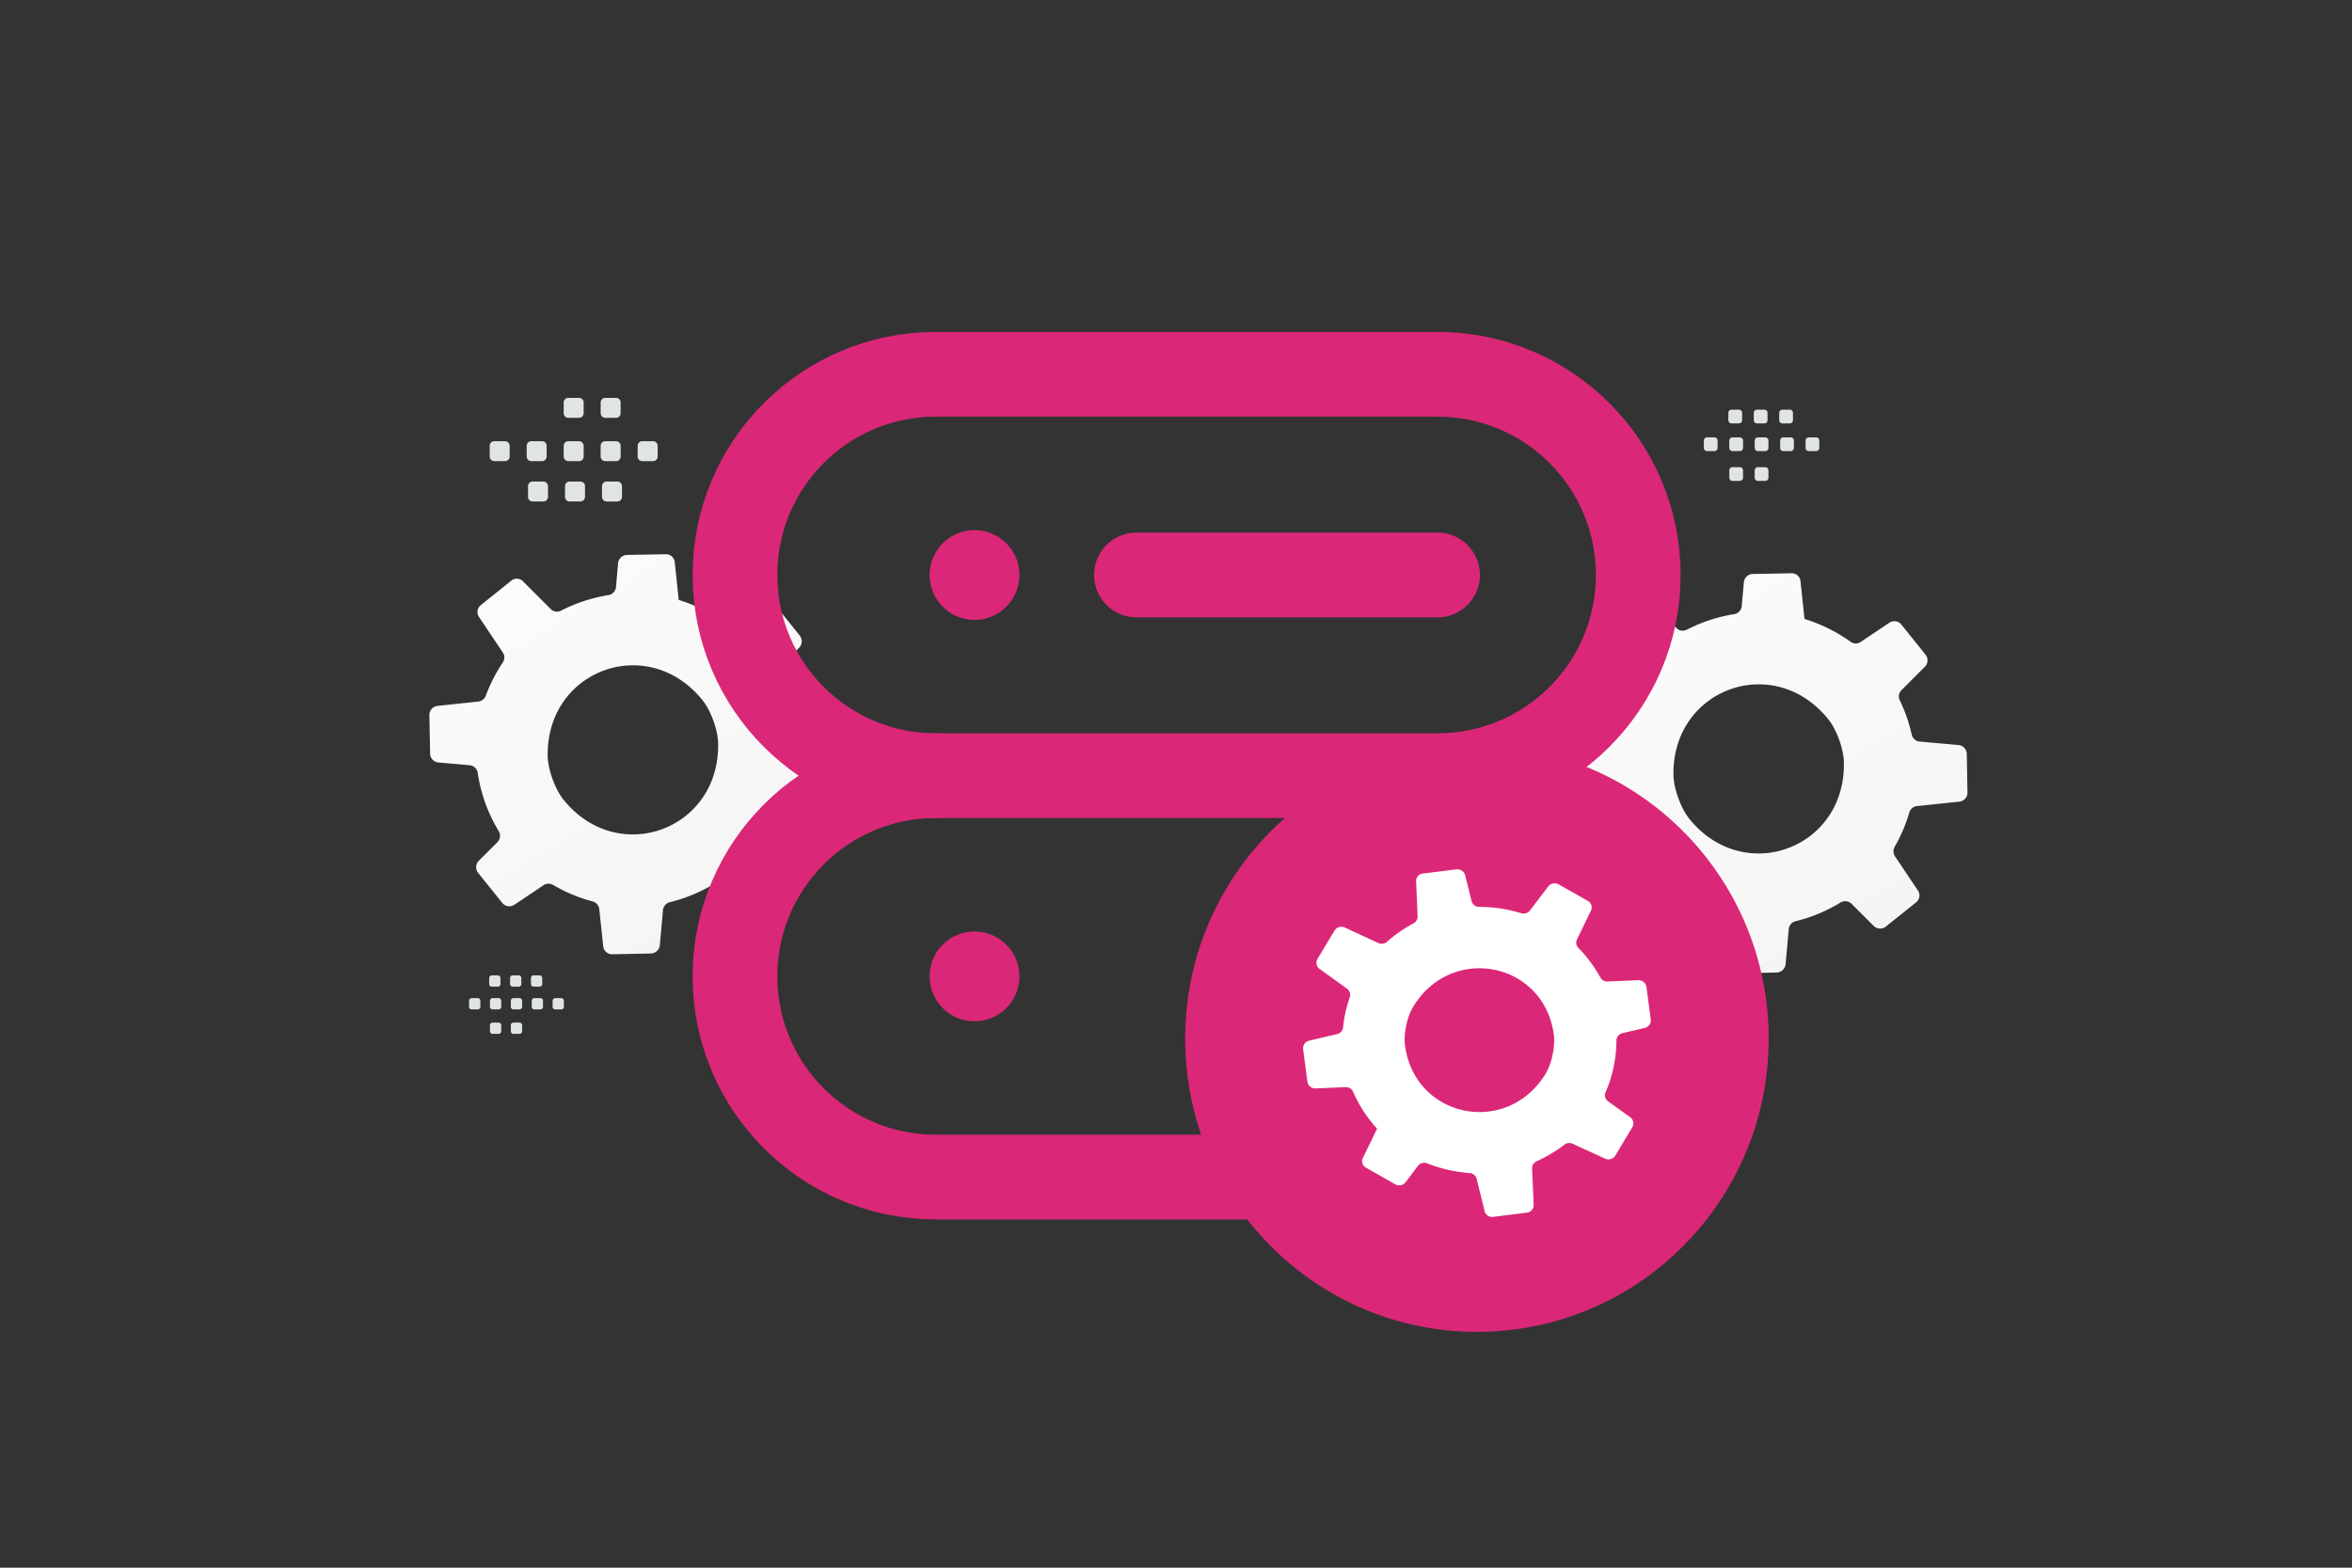
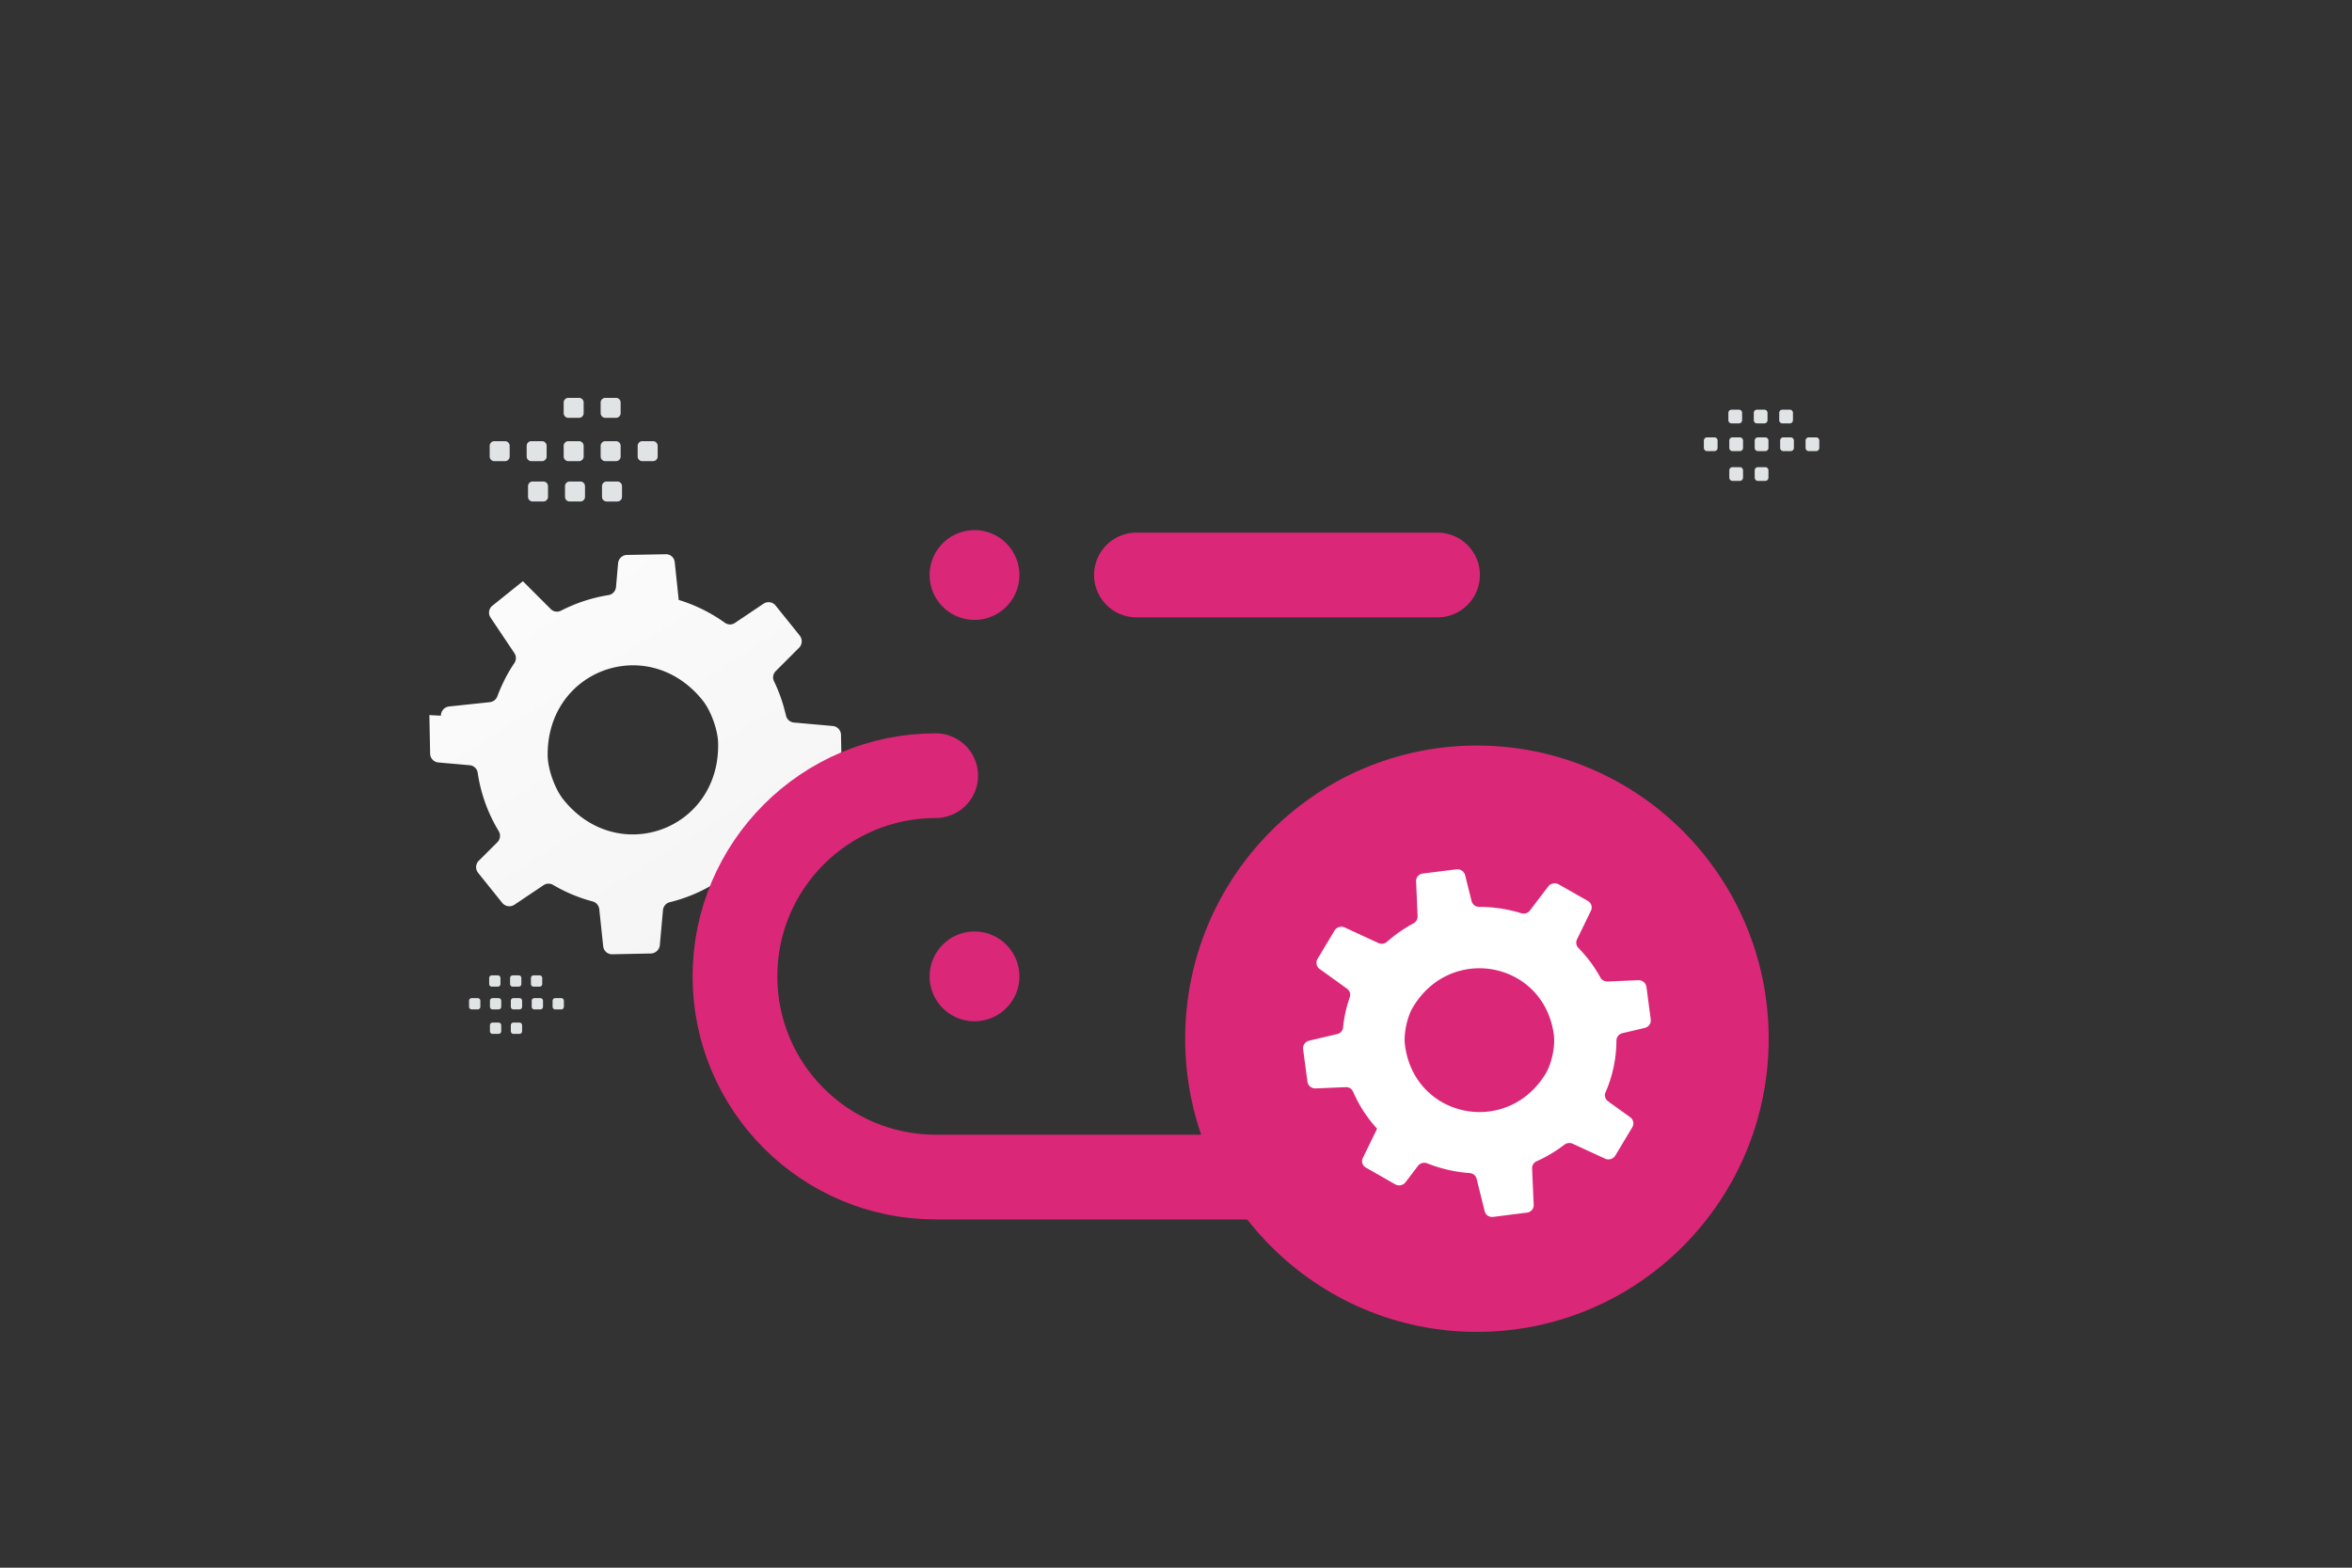
<svg xmlns="http://www.w3.org/2000/svg" width="900" height="600" viewBox="0 0 900 600" fill="none">
  <rect x="0" y="0" width="900" height="600" fill="#333333" stroke="none" />
  <path fill="transparent" d="M0 0h900v600H0z" />
-   <path d="m595.079 280.972.281 14.437.008.343a3.44 3.44 0 0 0 3.132 3.35l12.016 1.061c.199.018.391.05.575.1 1.287.356 2.295 1.43 2.474 2.778a60.055 60.055 0 0 0 8.06 22.371c.169.286.292.588.375.892a3.502 3.502 0 0 1-.894 3.321l-7.139 7.105a3.502 3.502 0 0 0-.827 3.54c.132.364.318.732.579 1.063l9.226 11.496a3.518 3.518 0 0 0 4.708.707l11.124-7.471a3.402 3.402 0 0 1 3.647-.09 63.112 63.112 0 0 0 5.072 2.669 59.86 59.86 0 0 0 10.002 3.631l.015.008a3.462 3.462 0 0 1 2.579 2.996l1.431 13.514.079.679c.167 1.739 1.671 3.081 3.445 3.042l14.767-.298c1.797-.049 3.291-1.427 3.453-3.22l1.201-13.368a3.431 3.431 0 0 1 2.637-3.052 60.438 60.438 0 0 0 17.19-7.169 3.45 3.45 0 0 1 4.229.522l8.431 8.428a3.517 3.517 0 0 0 4.697.249l11.567-9.265a3.36 3.36 0 0 0 .688-4.491l-8.754-13.07a3.519 3.519 0 0 1-.134-3.706 61.274 61.274 0 0 0 5.592-13.11c.378-1.334 1.517-2.312 2.897-2.441l16.26-1.715a3.463 3.463 0 0 0 3.093-3.5l-.275-14.812a3.47 3.47 0 0 0-2.641-3.27c-.154-.035-.323-.076-.491-.08l-14.838-1.32c-1.38-.116-2.559-1.025-2.983-2.336-.041-.115-.083-.227-.1-.349-.079-.358-.148-.693-.264-1.048a60.01 60.01 0 0 0-4.321-12.094c-.646-1.283-.365-2.85.68-3.873l8.913-8.917c1.266-1.258 1.367-3.288.244-4.681l-2.047-2.56-7.169-8.913c-1.116-1.408-3.127-1.705-4.631-.709l-10.958 7.359c-1.167.796-2.689.746-3.835-.073a60.711 60.711 0 0 0-17.653-8.732l-.295-2.836-1.234-11.636a3.34 3.34 0 0 0-2.555-2.929 3.077 3.077 0 0 0-.883-.091l-14.866.271c-1.759.046-3.193 1.415-3.362 3.148l-.805 9.136c-.137 1.54-1.327 2.835-2.859 3.083a60.587 60.587 0 0 0-18.148 5.947c-1.344.693-2.949.454-3.964-.603l-10.658-10.656a3.328 3.328 0 0 0-4.42-.233l-11.679 9.384c-1.387 1.107-1.688 3.081-.701 4.523l9.111 13.595c.795 1.165.782 2.686-.015 3.862-1.703 2.509-3.209 5.201-4.543 8.053a60.33 60.33 0 0 0-1.946 4.64 3.48 3.48 0 0 1-2.857 2.234l-15.588 1.649a3.51 3.51 0 0 0-3.146 3.531zm60.871 40.869c-3.406-2.08-6.598-4.853-9.46-8.378-.616-.741-1.212-1.641-1.796-2.614-2.458-4.223-4.283-10.038-4.347-14.295-.435-32.569 37.372-46.683 58.335-22.366.339.404.68.807 1.012 1.227 3.122 3.892 5.752 11.215 5.873 16.197a40.33 40.33 0 0 1-.518 7.477c-4.028 23.635-29.69 34.586-49.099 22.752z" fill="url(#a)" />
-   <path d="m164.302 273.687.281 14.437.008.343a3.44 3.44 0 0 0 3.132 3.35l12.016 1.061c.199.018.391.05.576.099 1.286.357 2.294 1.43 2.473 2.778a60.04 60.04 0 0 0 8.061 22.371c.168.287.291.589.374.893a3.5 3.5 0 0 1-.894 3.32l-7.138 7.105a3.503 3.503 0 0 0-.828 3.54c.132.365.318.733.579 1.063l9.226 11.497a3.518 3.518 0 0 0 4.708.707L208 338.78a3.398 3.398 0 0 1 3.647-.09 63.61 63.61 0 0 0 5.073 2.669 60.027 60.027 0 0 0 10.001 3.631l.015.007a3.463 3.463 0 0 1 2.579 2.996l1.431 13.514.08.679c.166 1.739 1.671 3.081 3.444 3.042l14.767-.298c1.797-.049 3.291-1.426 3.453-3.22l1.201-13.367a3.432 3.432 0 0 1 2.637-3.053 60.436 60.436 0 0 0 17.19-7.168 3.453 3.453 0 0 1 4.23.521l8.43 8.429a3.517 3.517 0 0 0 4.697.248l11.567-9.264a3.36 3.36 0 0 0 .688-4.492l-8.754-13.07a3.517 3.517 0 0 1-.134-3.705 61.286 61.286 0 0 0 5.592-13.111c.378-1.333 1.517-2.311 2.897-2.44l16.26-1.716a3.462 3.462 0 0 0 3.093-3.5l-.275-14.811a3.47 3.47 0 0 0-2.64-3.271c-.155-.035-.324-.075-.492-.079l-14.838-1.321c-1.379-.115-2.558-1.025-2.983-2.336-.041-.114-.083-.226-.1-.349-.079-.357-.148-.692-.264-1.048a59.97 59.97 0 0 0-4.321-12.094c-.646-1.282-.365-2.849.68-3.872l8.913-8.918c1.266-1.258 1.367-3.287.244-4.68l-2.047-2.561-7.169-8.913c-1.115-1.407-3.127-1.705-4.631-.709l-10.958 7.36c-1.166.796-2.689.745-3.835-.074a60.781 60.781 0 0 0-9.749-5.701 59.733 59.733 0 0 0-7.904-3.03l-.295-2.837-1.234-11.635a3.34 3.34 0 0 0-2.555-2.929 3.008 3.008 0 0 0-.883-.091l-14.866.27c-1.759.047-3.193 1.416-3.362 3.149l-.805 9.135c-.137 1.541-1.327 2.835-2.858 3.083a60.623 60.623 0 0 0-18.149 5.948c-1.343.693-2.949.453-3.963-.604l-10.659-10.655a3.327 3.327 0 0 0-4.42-.233l-11.679 9.384c-1.387 1.106-1.688 3.081-.701 4.522l9.112 13.596c.794 1.164.781 2.685-.016 3.862-1.703 2.509-3.209 5.201-4.543 8.052a59.946 59.946 0 0 0-1.945 4.641 3.48 3.48 0 0 1-2.858 2.233l-15.588 1.65a3.508 3.508 0 0 0-3.146 3.531zm60.871 40.869c-3.405-2.08-6.598-4.854-9.459-8.379-.617-.74-1.213-1.641-1.796-2.613-2.459-4.224-4.284-10.039-4.348-14.296-.435-32.568 37.372-46.683 58.335-22.366.339.404.68.807 1.012 1.228 3.122 3.892 5.752 11.214 5.873 16.196a40.325 40.325 0 0 1-.518 7.477c-4.028 23.635-29.69 34.587-49.099 22.753z" fill="url(#b)" />
-   <path clip-rule="evenodd" d="M550.074 143.251H358.048c-42.419 0-76.811 34.392-76.811 76.81v0c0 42.419 34.392 76.811 76.811 76.811h192.026c42.419 0 76.811-34.392 76.811-76.811v0c0-42.418-34.392-76.81-76.811-76.81z" stroke="#db2777" stroke-width="32.421" stroke-linecap="round" stroke-linejoin="round" />
+   <path d="m164.302 273.687.281 14.437.008.343a3.44 3.44 0 0 0 3.132 3.35l12.016 1.061c.199.018.391.05.576.099 1.286.357 2.294 1.43 2.473 2.778a60.04 60.04 0 0 0 8.061 22.371c.168.287.291.589.374.893a3.5 3.5 0 0 1-.894 3.32l-7.138 7.105a3.503 3.503 0 0 0-.828 3.54c.132.365.318.733.579 1.063l9.226 11.497a3.518 3.518 0 0 0 4.708.707L208 338.78a3.398 3.398 0 0 1 3.647-.09 63.61 63.61 0 0 0 5.073 2.669 60.027 60.027 0 0 0 10.001 3.631l.015.007a3.463 3.463 0 0 1 2.579 2.996l1.431 13.514.08.679c.166 1.739 1.671 3.081 3.444 3.042l14.767-.298c1.797-.049 3.291-1.426 3.453-3.22l1.201-13.367a3.432 3.432 0 0 1 2.637-3.053 60.436 60.436 0 0 0 17.19-7.168 3.453 3.453 0 0 1 4.23.521l8.43 8.429a3.517 3.517 0 0 0 4.697.248l11.567-9.264a3.36 3.36 0 0 0 .688-4.492l-8.754-13.07a3.517 3.517 0 0 1-.134-3.705 61.286 61.286 0 0 0 5.592-13.111c.378-1.333 1.517-2.311 2.897-2.44l16.26-1.716a3.462 3.462 0 0 0 3.093-3.5l-.275-14.811a3.47 3.47 0 0 0-2.64-3.271c-.155-.035-.324-.075-.492-.079l-14.838-1.321c-1.379-.115-2.558-1.025-2.983-2.336-.041-.114-.083-.226-.1-.349-.079-.357-.148-.692-.264-1.048a59.97 59.97 0 0 0-4.321-12.094c-.646-1.282-.365-2.849.68-3.872l8.913-8.918c1.266-1.258 1.367-3.287.244-4.68l-2.047-2.561-7.169-8.913c-1.115-1.407-3.127-1.705-4.631-.709l-10.958 7.36c-1.166.796-2.689.745-3.835-.074a60.781 60.781 0 0 0-9.749-5.701 59.733 59.733 0 0 0-7.904-3.03l-.295-2.837-1.234-11.635a3.34 3.34 0 0 0-2.555-2.929 3.008 3.008 0 0 0-.883-.091l-14.866.27c-1.759.047-3.193 1.416-3.362 3.149l-.805 9.135c-.137 1.541-1.327 2.835-2.858 3.083a60.623 60.623 0 0 0-18.149 5.948c-1.343.693-2.949.453-3.963-.604l-10.659-10.655l-11.679 9.384c-1.387 1.106-1.688 3.081-.701 4.522l9.112 13.596c.794 1.164.781 2.685-.016 3.862-1.703 2.509-3.209 5.201-4.543 8.052a59.946 59.946 0 0 0-1.945 4.641 3.48 3.48 0 0 1-2.858 2.233l-15.588 1.65a3.508 3.508 0 0 0-3.146 3.531zm60.871 40.869c-3.405-2.08-6.598-4.854-9.459-8.379-.617-.74-1.213-1.641-1.796-2.613-2.459-4.224-4.284-10.039-4.348-14.296-.435-32.568 37.372-46.683 58.335-22.366.339.404.68.807 1.012 1.228 3.122 3.892 5.752 11.214 5.873 16.196a40.325 40.325 0 0 1-.518 7.477c-4.028 23.635-29.69 34.587-49.099 22.753z" fill="url(#b)" />
  <path d="M358.047 296.872c-42.419 0-76.811 34.392-76.811 76.811v0c0 42.418 34.392 76.81 76.811 76.81h134.418" stroke="#db2777" stroke-width="32.421" stroke-linecap="round" stroke-linejoin="round" />
  <path fill-rule="evenodd" clip-rule="evenodd" d="M565.154 509.749c-61.648 0-111.641-50.245-111.641-112.205 0-61.959 49.993-112.205 111.641-112.205 61.67 0 111.641 50.246 111.641 112.205 0 61.96-49.971 112.205-111.641 112.205z" fill="#db2777" />
  <path d="m618.104 442.274 6.357-10.607.15-.253a2.875 2.875 0 0 0-.81-3.819l-8.473-6.095a2.992 2.992 0 0 1-.384-.327c-.796-.829-1.059-2.055-.579-3.113a49.944 49.944 0 0 0 4.167-19.814c.005-.283.051-.557.127-.814.301-.979 1.132-1.759 2.176-2.015l8.552-1.995a3.019 3.019 0 0 0 2.227-2.204 3.16 3.16 0 0 0 .052-1.028l-1.647-12.435c-.199-1.529-1.587-2.673-3.187-2.6l-11.689.496a2.985 2.985 0 0 1-2.759-1.551 53.598 53.598 0 0 0-2.566-4.186 51.224 51.224 0 0 0-5.802-7.067l-.008-.012c-.881-.898-1.104-2.2-.56-3.319l5.081-10.445.249-.529c.667-1.336.156-2.977-1.184-3.734l-11.141-6.327c-1.361-.761-3.101-.423-4.037.808l-6.975 9.173a3.044 3.044 0 0 1-3.354 1.048 54.035 54.035 0 0 0-16.072-2.412c-1.387-.012-2.588-.929-2.915-2.253l-2.45-9.855c-.378-1.5-1.837-2.46-3.387-2.262l-12.835 1.601c-1.517.194-2.625 1.485-2.555 2.957l.58 13.368c.055 1.132-.565 2.195-1.586 2.75a52.289 52.289 0 0 0-3.723 2.192 53.18 53.18 0 0 0-6.408 4.849 2.982 2.982 0 0 1-3.269.488l-12.899-5.959c-1.427-.649-3.106-.14-3.897 1.171l-6.531 10.875a2.895 2.895 0 0 0 .48 3.545c.099.093.206.198.33.275l10.458 7.534c.976.695 1.44 1.877 1.161 3.017-.022.101-.042.201-.085.298-.104.294-.204.568-.279.878a49.85 49.85 0 0 0-2.281 10.695c-.102 1.218-1.024 2.231-2.268 2.511l-10.699 2.525c-1.515.352-2.514 1.781-2.311 3.29l.361 2.766 1.29 9.648c.191 1.516 1.555 2.623 3.129 2.567l11.514-.488a2.922 2.922 0 0 1 2.825 1.753 51.23 51.23 0 0 0 4.672 8.459 51.106 51.106 0 0 0 4.513 5.702l-1.071 2.19-4.372 8.995a2.786 2.786 0 0 0 .572 3.259c.177.181.384.327.616.456l11.202 6.391a3.096 3.096 0 0 0 3.938-.796l4.755-6.276c.803-1.058 2.279-1.47 3.533-.972a54.06 54.06 0 0 0 16.231 3.723c1.316.092 2.404.978 2.679 2.195l3.097 12.459c.356 1.391 1.717 2.309 3.189 2.128l12.971-1.639c1.537-.189 2.66-1.489 2.58-2.973l-.607-13.908c-.062-1.198.64-2.296 1.768-2.797a51.317 51.317 0 0 0 7.049-3.833 53.039 53.039 0 0 0 3.56-2.507 3.104 3.104 0 0 1 3.146-.356l12.368 5.709c1.434.662 3.135.158 3.95-1.169zm-26.777-56.645c1.592 3.019 2.71 6.448 3.239 10.275.122.811.158 1.729.15 2.693-.089 4.156-1.373 9.187-3.262 12.306-14.489 23.839-49.086 17.335-53.649-9.61-.069-.443-.139-.887-.196-1.339-.557-4.21.814-10.691 2.99-14.362a34.265 34.265 0 0 1 3.787-5.199c13.751-15.376 37.858-11.956 46.941 5.236z" fill="#fff" />
  <path d="M434.857 220.061h115.216m-176.492-.672a.952.952 0 0 1 0 1.364.952.952 0 0 1-1.364 0 .952.952 0 0 1 0-1.364.951.951 0 0 1 1.364 0m0 153.621a.952.952 0 0 1 0 1.364.952.952 0 0 1-1.364 0 .952.952 0 0 1 0-1.364.951.951 0 0 1 1.364 0" stroke="#db2777" stroke-width="32.421" stroke-linecap="round" stroke-linejoin="round" />
  <path fill-rule="evenodd" clip-rule="evenodd" d="M189.16 168.852h4.082c.987 0 1.782.803 1.782 1.782v4.082c0 .987-.803 1.782-1.782 1.782h-4.082a1.789 1.789 0 0 1-1.782-1.782v-4.082a1.778 1.778 0 0 1 1.782-1.782zm14.154 0h4.082c.979 0 1.782.803 1.782 1.782v4.082c0 .987-.803 1.782-1.782 1.782h-4.082a1.789 1.789 0 0 1-1.782-1.782v-4.082c0-.979.803-1.782 1.782-1.782zm14.162 0h4.083c.978 0 1.781.803 1.781 1.782v4.082c0 .987-.803 1.782-1.781 1.782h-4.083a1.788 1.788 0 0 1-1.781-1.782v-4.082a1.777 1.777 0 0 1 1.781-1.782zm14.154 0h4.082c.979 0 1.782.803 1.782 1.782v4.082c0 .987-.803 1.782-1.782 1.782h-4.082a1.79 1.79 0 0 1-1.79-1.782v-4.082a1.8 1.8 0 0 1 1.79-1.782zm14.154 0h4.082c.987 0 1.79.803 1.79 1.782v4.082c0 .987-.803 1.782-1.79 1.782h-4.082a1.789 1.789 0 0 1-1.782-1.782v-4.082c0-.979.803-1.782 1.782-1.782zm-41.951 15.434h4.082c.979 0 1.782.803 1.782 1.782v4.09c0 .979-.803 1.782-1.782 1.782h-4.082a1.783 1.783 0 0 1-1.782-1.782v-4.082a1.78 1.78 0 0 1 1.782-1.79zm14.154 0h4.082c.979 0 1.782.803 1.782 1.782v4.09c0 .979-.803 1.782-1.782 1.782h-4.082a1.789 1.789 0 0 1-1.782-1.782v-4.082a1.779 1.779 0 0 1 1.782-1.79zm14.153 0h4.083c.987 0 1.79.803 1.79 1.782v4.09a1.79 1.79 0 0 1-1.79 1.782h-4.083a1.788 1.788 0 0 1-1.781-1.782v-4.082c0-.987.803-1.79 1.781-1.79zm-14.664-32.014h4.083c.978 0 1.781.803 1.781 1.782v4.082c0 .987-.803 1.782-1.781 1.782h-4.083a1.788 1.788 0 0 1-1.781-1.782v-4.082a1.777 1.777 0 0 1 1.781-1.782zm14.154 0h4.082c.979 0 1.782.803 1.782 1.782v4.082c0 .987-.803 1.782-1.782 1.782h-4.082a1.79 1.79 0 0 1-1.79-1.782v-4.082a1.8 1.8 0 0 1 1.79-1.782zm463.309 20.379h-2.806a1.225 1.225 0 0 1-1.224-1.225v-2.805c0-.679.552-1.225 1.224-1.225h2.806a1.23 1.23 0 0 1 1.225 1.225v2.805a1.223 1.223 0 0 1-1.225 1.225zm-9.728 0h-2.806a1.23 1.23 0 0 1-1.224-1.225v-2.805c0-.679.552-1.225 1.224-1.225h2.806a1.23 1.23 0 0 1 1.225 1.225v2.805a1.23 1.23 0 0 1-1.225 1.225zm-9.733 0h-2.806a1.23 1.23 0 0 1-1.225-1.225v-2.805c0-.679.552-1.225 1.225-1.225h2.806a1.23 1.23 0 0 1 1.224 1.225v2.805a1.222 1.222 0 0 1-1.224 1.225zm-9.728 0h-2.806a1.23 1.23 0 0 1-1.225-1.225v-2.805c0-.679.552-1.225 1.225-1.225h2.806c.678 0 1.23.552 1.23 1.225v2.805a1.238 1.238 0 0 1-1.23 1.225zm-9.728 0h-2.806a1.23 1.23 0 0 1-1.23-1.225v-2.805c0-.679.552-1.225 1.23-1.225h2.806c.673 0 1.224.552 1.224 1.225v2.805c0 .673-.551 1.225-1.224 1.225zm28.832-10.607h-2.805a1.23 1.23 0 0 1-1.225-1.225v-2.811a1.23 1.23 0 0 1 1.225-1.225h2.805c.679 0 1.225.552 1.225 1.225v2.805a1.223 1.223 0 0 1-1.225 1.231zm-9.727 0h-2.806a1.23 1.23 0 0 1-1.224-1.225v-2.811a1.23 1.23 0 0 1 1.224-1.225h2.806a1.23 1.23 0 0 1 1.225 1.225v2.805a1.224 1.224 0 0 1-1.225 1.231zm-9.728 0h-2.806a1.23 1.23 0 0 1-1.23-1.225v-2.811a1.23 1.23 0 0 1 1.23-1.225h2.806a1.23 1.23 0 0 1 1.224 1.225v2.805a1.23 1.23 0 0 1-1.224 1.231zm10.079 22.002h-2.806a1.23 1.23 0 0 1-1.225-1.224v-2.806c0-.679.552-1.225 1.225-1.225h2.806a1.23 1.23 0 0 1 1.224 1.225v2.806a1.221 1.221 0 0 1-1.224 1.224zm-9.728 0h-2.806a1.23 1.23 0 0 1-1.225-1.224v-2.806c0-.679.552-1.225 1.225-1.225h2.806c.678 0 1.23.552 1.23 1.225v2.806a1.238 1.238 0 0 1-1.23 1.224zM214.763 386.332h-2.305a1.007 1.007 0 0 1-1.005-1.006v-2.304c0-.558.453-1.006 1.005-1.006h2.305a1.01 1.01 0 0 1 1.006 1.006v2.304a1.005 1.005 0 0 1-1.006 1.006zm-7.99 0h-2.304a1.01 1.01 0 0 1-1.006-1.006v-2.304c0-.558.453-1.006 1.006-1.006h2.304a1.01 1.01 0 0 1 1.006 1.006v2.304a1.01 1.01 0 0 1-1.006 1.006zm-7.994 0h-2.304a1.01 1.01 0 0 1-1.006-1.006v-2.304c0-.558.454-1.006 1.006-1.006h2.304a1.01 1.01 0 0 1 1.006 1.006v2.304a1.004 1.004 0 0 1-1.006 1.006zm-7.99 0h-2.304a1.01 1.01 0 0 1-1.006-1.006v-2.304c0-.558.453-1.006 1.006-1.006h2.304c.557 0 1.011.453 1.011 1.006v2.304a1.018 1.018 0 0 1-1.011 1.006zm-7.989 0h-2.305a1.01 1.01 0 0 1-1.01-1.006v-2.304c0-.558.453-1.006 1.01-1.006h2.305a1.01 1.01 0 0 1 1.006 1.006v2.304a1.01 1.01 0 0 1-1.006 1.006zm23.681-8.712h-2.304a1.01 1.01 0 0 1-1.006-1.006v-2.309a1.01 1.01 0 0 1 1.006-1.006h2.304c.557 0 1.006.453 1.006 1.006v2.304a1.005 1.005 0 0 1-1.006 1.011zm-7.99 0h-2.305a1.01 1.01 0 0 1-1.005-1.006v-2.309a1.01 1.01 0 0 1 1.005-1.006h2.305a1.01 1.01 0 0 1 1.006 1.006v2.304a1.006 1.006 0 0 1-1.006 1.011zm-7.99 0h-2.304a1.01 1.01 0 0 1-1.01-1.006v-2.309a1.01 1.01 0 0 1 1.01-1.006h2.304a1.01 1.01 0 0 1 1.006 1.006v2.304c0 .557-.453 1.011-1.006 1.011zm8.278 18.071h-2.304a1.01 1.01 0 0 1-1.006-1.006v-2.304c0-.558.454-1.006 1.006-1.006h2.304a1.01 1.01 0 0 1 1.006 1.006v2.304a1.004 1.004 0 0 1-1.006 1.006zm-7.99 0h-2.304a1.01 1.01 0 0 1-1.006-1.006v-2.304c0-.558.453-1.006 1.006-1.006h2.304c.557 0 1.011.453 1.011 1.006v2.304a1.018 1.018 0 0 1-1.011 1.006z" fill="#E1E4E5" />
  <defs>
    <linearGradient id="a" x1="583.99" y1="152.623" x2="804.06" y2="503.719" gradientUnits="userSpaceOnUse">
      <stop stop-color="#fff" />
      <stop offset="1" stop-color="#EEE" />
    </linearGradient>
    <linearGradient id="b" x1="153.213" y1="145.337" x2="373.283" y2="496.433" gradientUnits="userSpaceOnUse">
      <stop stop-color="#fff" />
      <stop offset="1" stop-color="#EEE" />
    </linearGradient>
  </defs>
</svg>